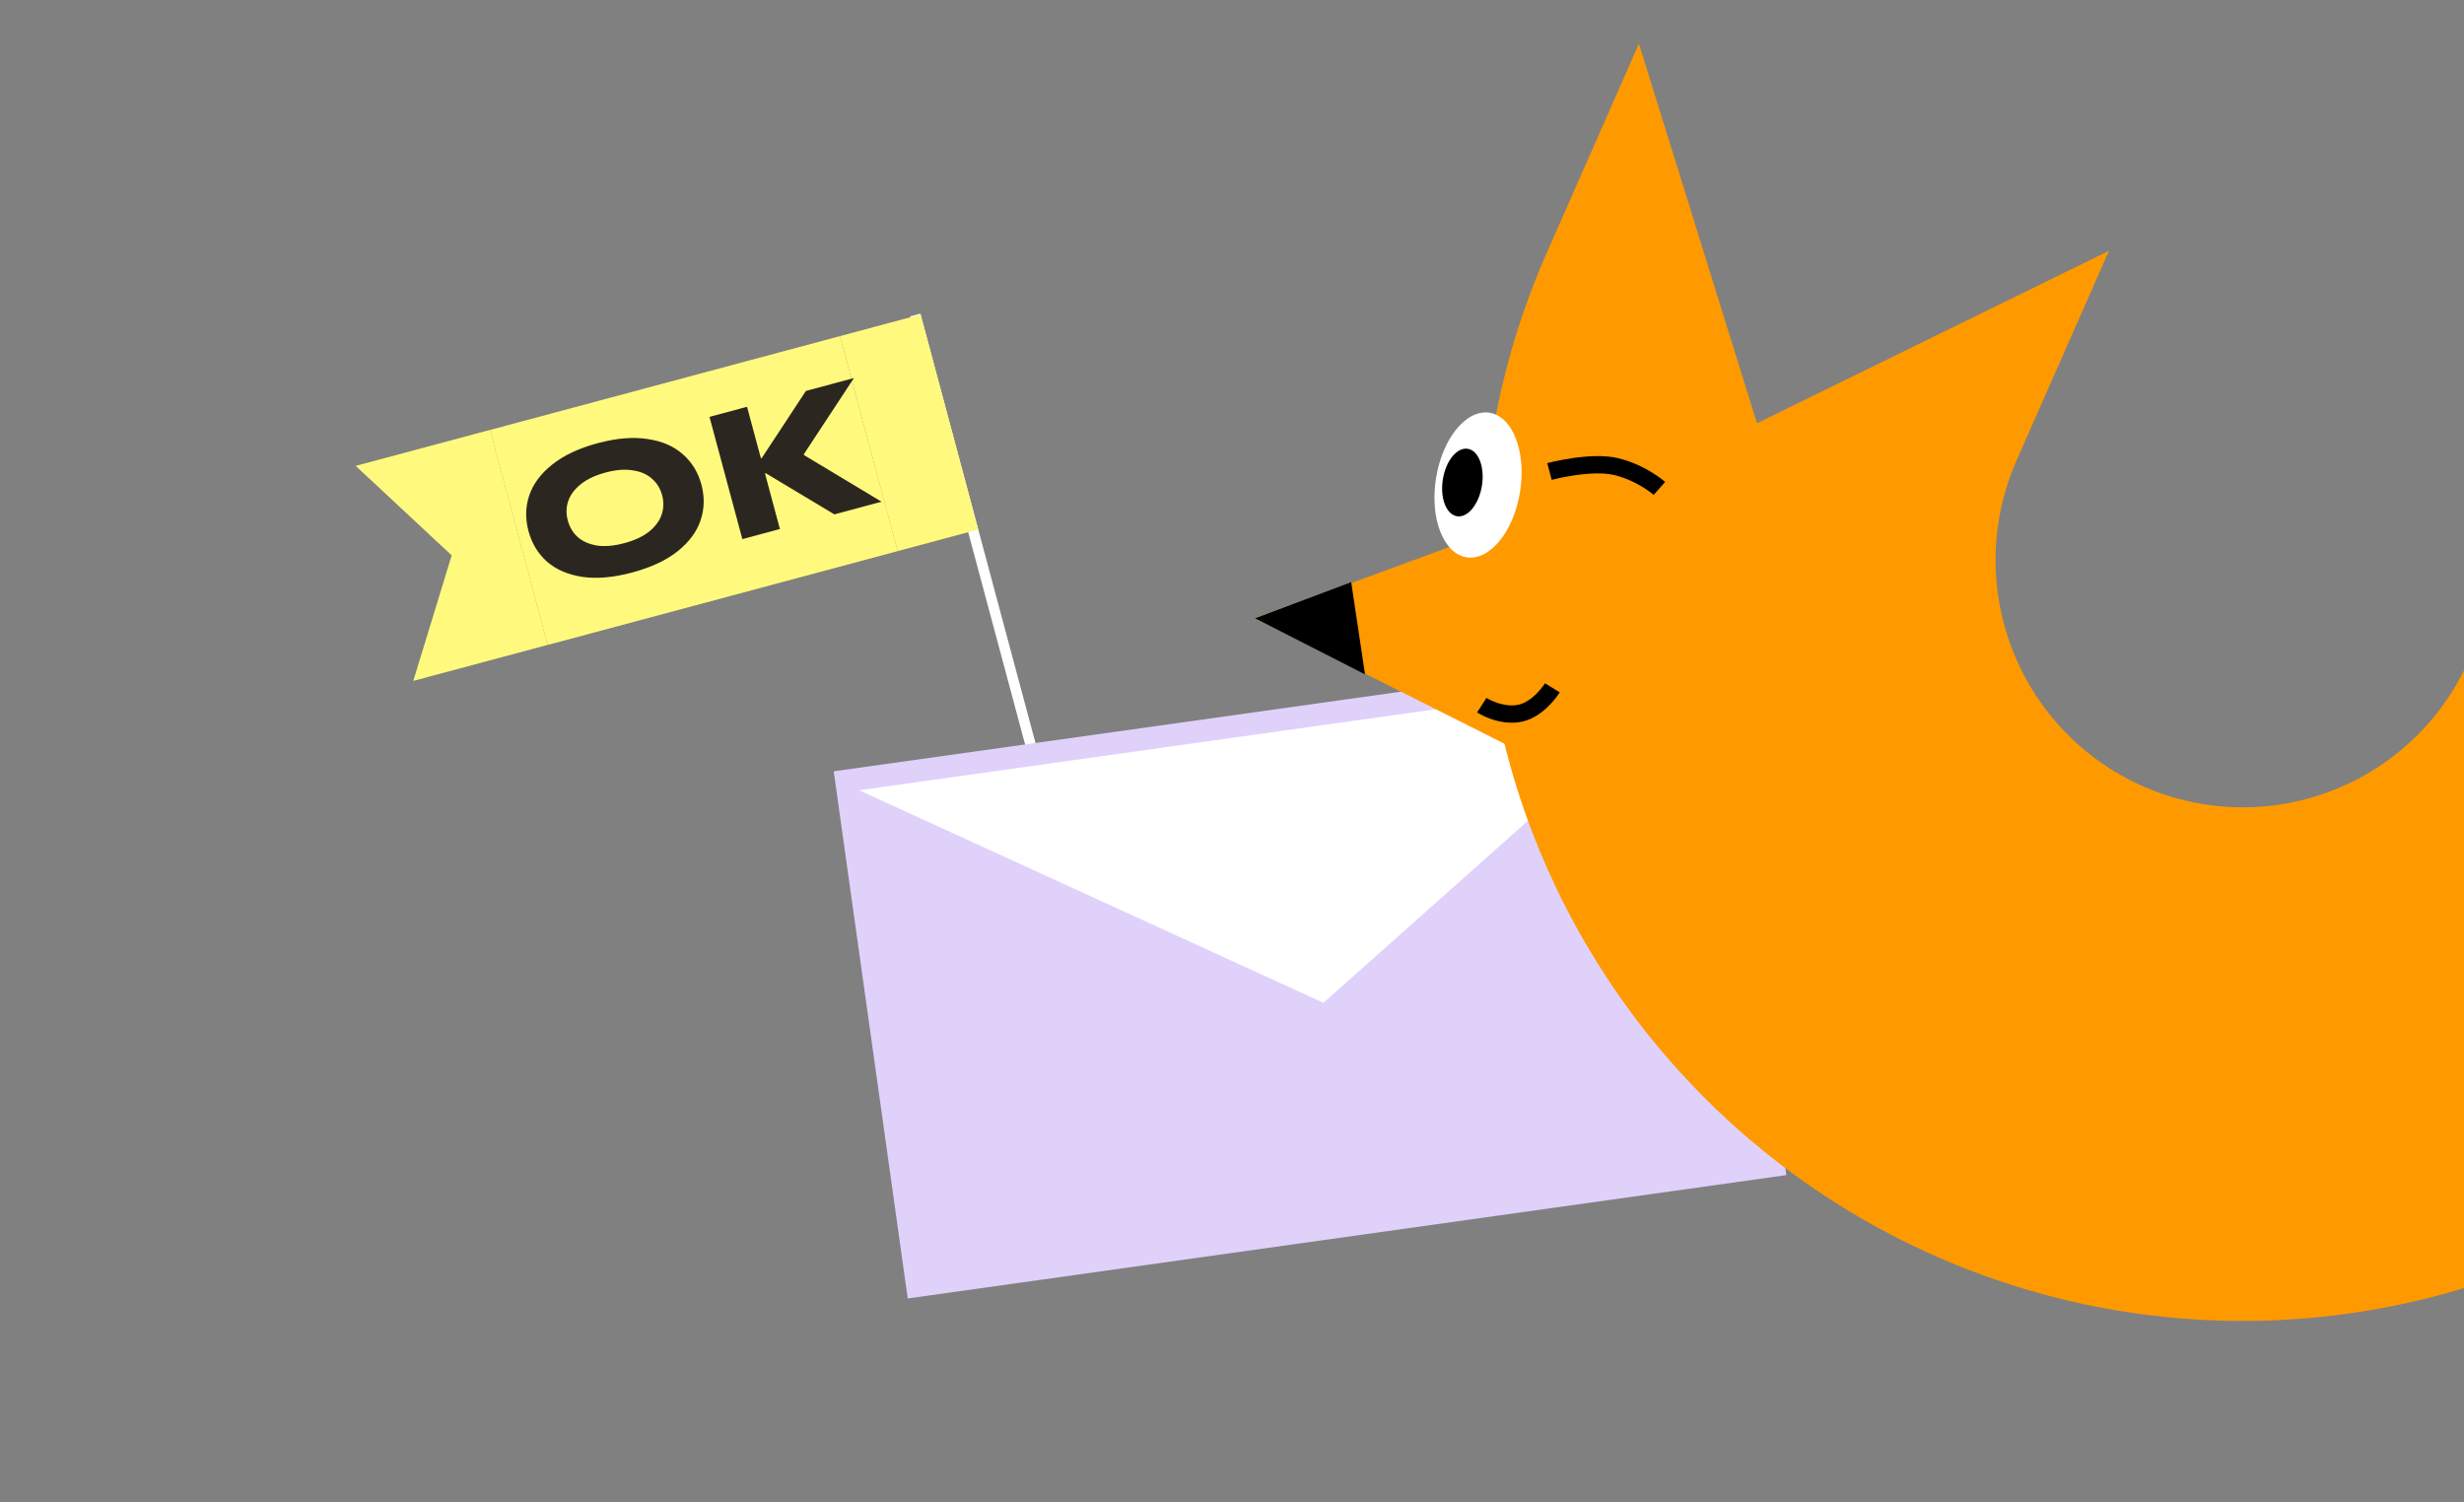
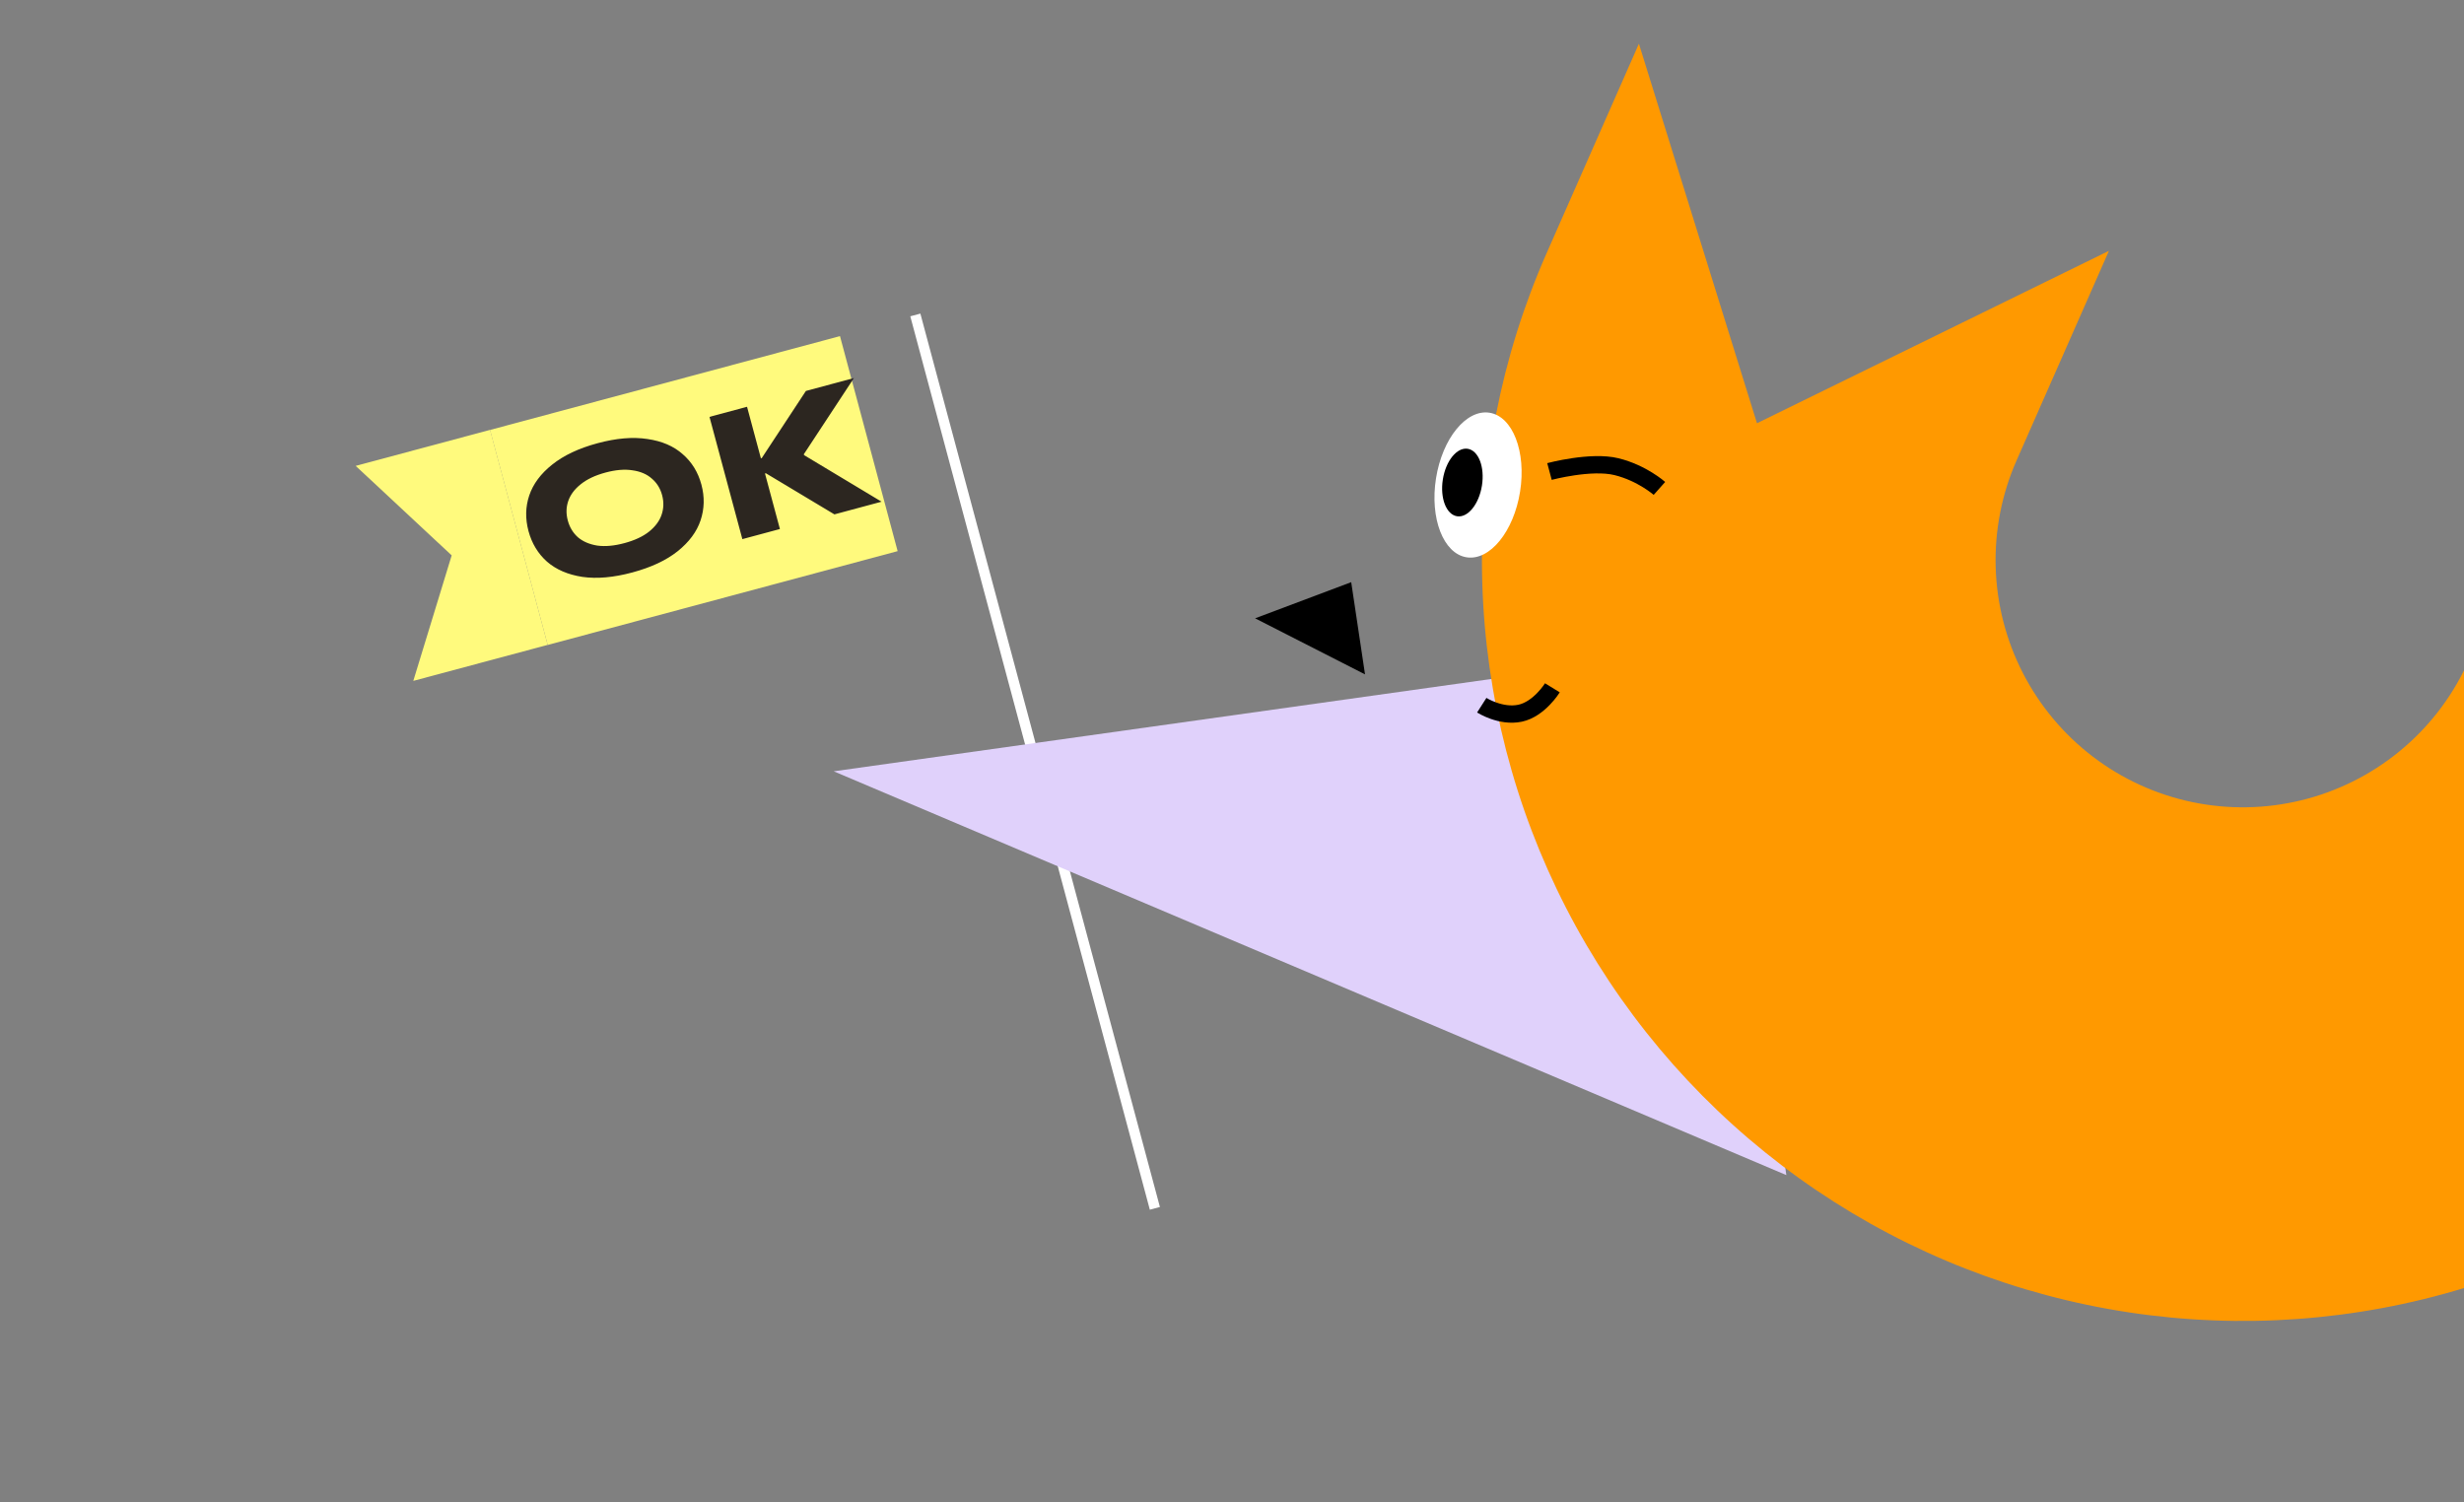
<svg xmlns="http://www.w3.org/2000/svg" fill="none" height="361" viewBox="0 0 592 361" width="592">
  <rect x="0" y="0" width="592" height="361" fill="#808080" stroke="none" />
  <clipPath id="a">
    <path d="m0 0h592v361h-592z" />
  </clipPath>
  <g clip-path="url(#a)">
    <path d="m0 0h2.507v222.209h-2.507z" fill="#fff" transform="matrix(-.966 .259 .259 .966 221.129 75.349)" />
-     <path d="m235.03 127.226-19.373 5.191-13.842-51.659 19.373-5.191z" fill="#fffa7d" />
    <path d="m0 0h87.038v53.481h-87.038z" fill="#fffa7d" transform="matrix(-.966 .259 .259 .966 201.814 80.758)" />
    <path d="m151.924 137.544c-4.504 1.211-8.503 1.566-11.998 1.066-3.474-.536-6.306-1.754-8.497-3.655-2.171-1.936-3.654-4.387-4.452-7.352-.797-2.966-.739-5.816.176-8.552.934-2.771 2.774-5.246 5.518-7.423 2.765-2.214 6.399-3.926 10.903-5.137s8.493-1.549 11.967-1.013c3.494.5 6.327 1.719 8.497 3.655 2.191 1.9 3.685 4.334 4.483 7.299.797 2.965.728 5.834-.206 8.605-.915 2.735-2.754 5.21-5.519 7.423-2.744 2.178-6.368 3.873-10.872 5.084zm-1.896-7.05c2.462-.662 4.434-1.582 5.917-2.761 1.504-1.214 2.506-2.564 3.007-4.048.521-1.52.563-3.092.127-4.714-.436-1.623-1.257-2.947-2.463-3.973-1.185-1.061-2.729-1.726-4.631-1.994-1.882-.304-4.054-.125-6.515.537-2.462.662-4.445 1.6-5.948 2.814-1.483 1.179-2.485 2.528-3.006 4.048-.501 1.485-.533 3.038-.097 4.661.436 1.622 1.247 2.964 2.432 4.026 1.206 1.025 2.75 1.69 4.631 1.994 1.902.269 4.084.072 6.546-.59zm37.354-3.385-9.022 2.426-7.899-29.374 9.022-2.426 3.329 12.379.21-.056 10.603-16.125 11.54-3.103-12.041 18.311.057.21 18.623 11.191-11.33 3.047-16.471-9.88-.21.056z" fill="#2c2620" />
    <path d="m85.457 111.936 32.287-8.651 13.842 51.659-32.287 8.651 9.222-30.155z" fill="#fffa7d" />
-     <path d="m200.395 185.337h213.224v127.935h-213.224z" fill="#e0d1fb" transform="matrix(.99 -.139 .139 .99 -23.844 29.693)" />
-     <path d="m317.967 240.945-111.553-51.071 200.592-28.192z" fill="#fff" />
-     <path d="m301.546 148.567 56.151-20.609 7.915 52.826z" fill="#f90" />
+     <path d="m200.395 185.337h213.224v127.935z" fill="#e0d1fb" transform="matrix(.99 -.139 .139 .99 -23.844 29.693)" />
    <path d="m324.641 139.877-23.091 8.687 26.41 13.466z" fill="#000" />
    <path clip-rule="evenodd" d="m654.426 276.207c21.097-17.217 38.082-38.929 49.712-63.552 11.631-24.622 17.614-51.531 17.511-78.762l-.206-55.037-123.408.464.207 55.036c.033 8.848-1.91 17.591-5.689 25.591s-9.297 15.054-16.152 20.648-14.873 9.586-23.468 11.683c-8.595 2.098-17.55 2.25-26.211.443s-16.809-5.526-23.849-10.885c-7.039-5.359-12.793-12.224-16.839-20.091-4.047-7.868-6.285-16.541-6.55-25.384-.266-8.844 1.448-17.635 5.016-25.731l22.193-50.364-84.562 41.424-28.368-91.186-22.193 50.364c-10.981 24.919-16.255 51.977-15.439 79.195.817 27.219 7.705 53.912 20.159 78.127 12.455 24.216 30.163 45.343 51.83 61.838 21.666 16.495 46.745 27.941 73.402 33.502 26.657 5.56 54.22 5.095 80.674-1.362s51.132-18.743 72.23-35.96z" fill="#f90" fill-rule="evenodd" />
    <ellipse cx="354.981" cy="116.466" fill="#fff" rx="10.221" ry="17.578" transform="matrix(.988 .157 -.157 .988 22.677 -54.267)" />
    <ellipse cx="351.223" cy="115.867" fill="#000" rx="4.753" ry="8.203" transform="matrix(.988 .157 -.157 .988 22.536 -53.684)" />
    <g stroke="#000" stroke-width="4.158">
      <path d="m398.691 117.35s-4.166-3.702-10.299-5.219c-6.134-1.516-16.114 1.155-16.114 1.155" />
      <path d="m356.008 169.437s4.553 2.911 9.201 1.928c4.612-.977 7.764-6.106 7.764-6.106" />
    </g>
  </g>
</svg>